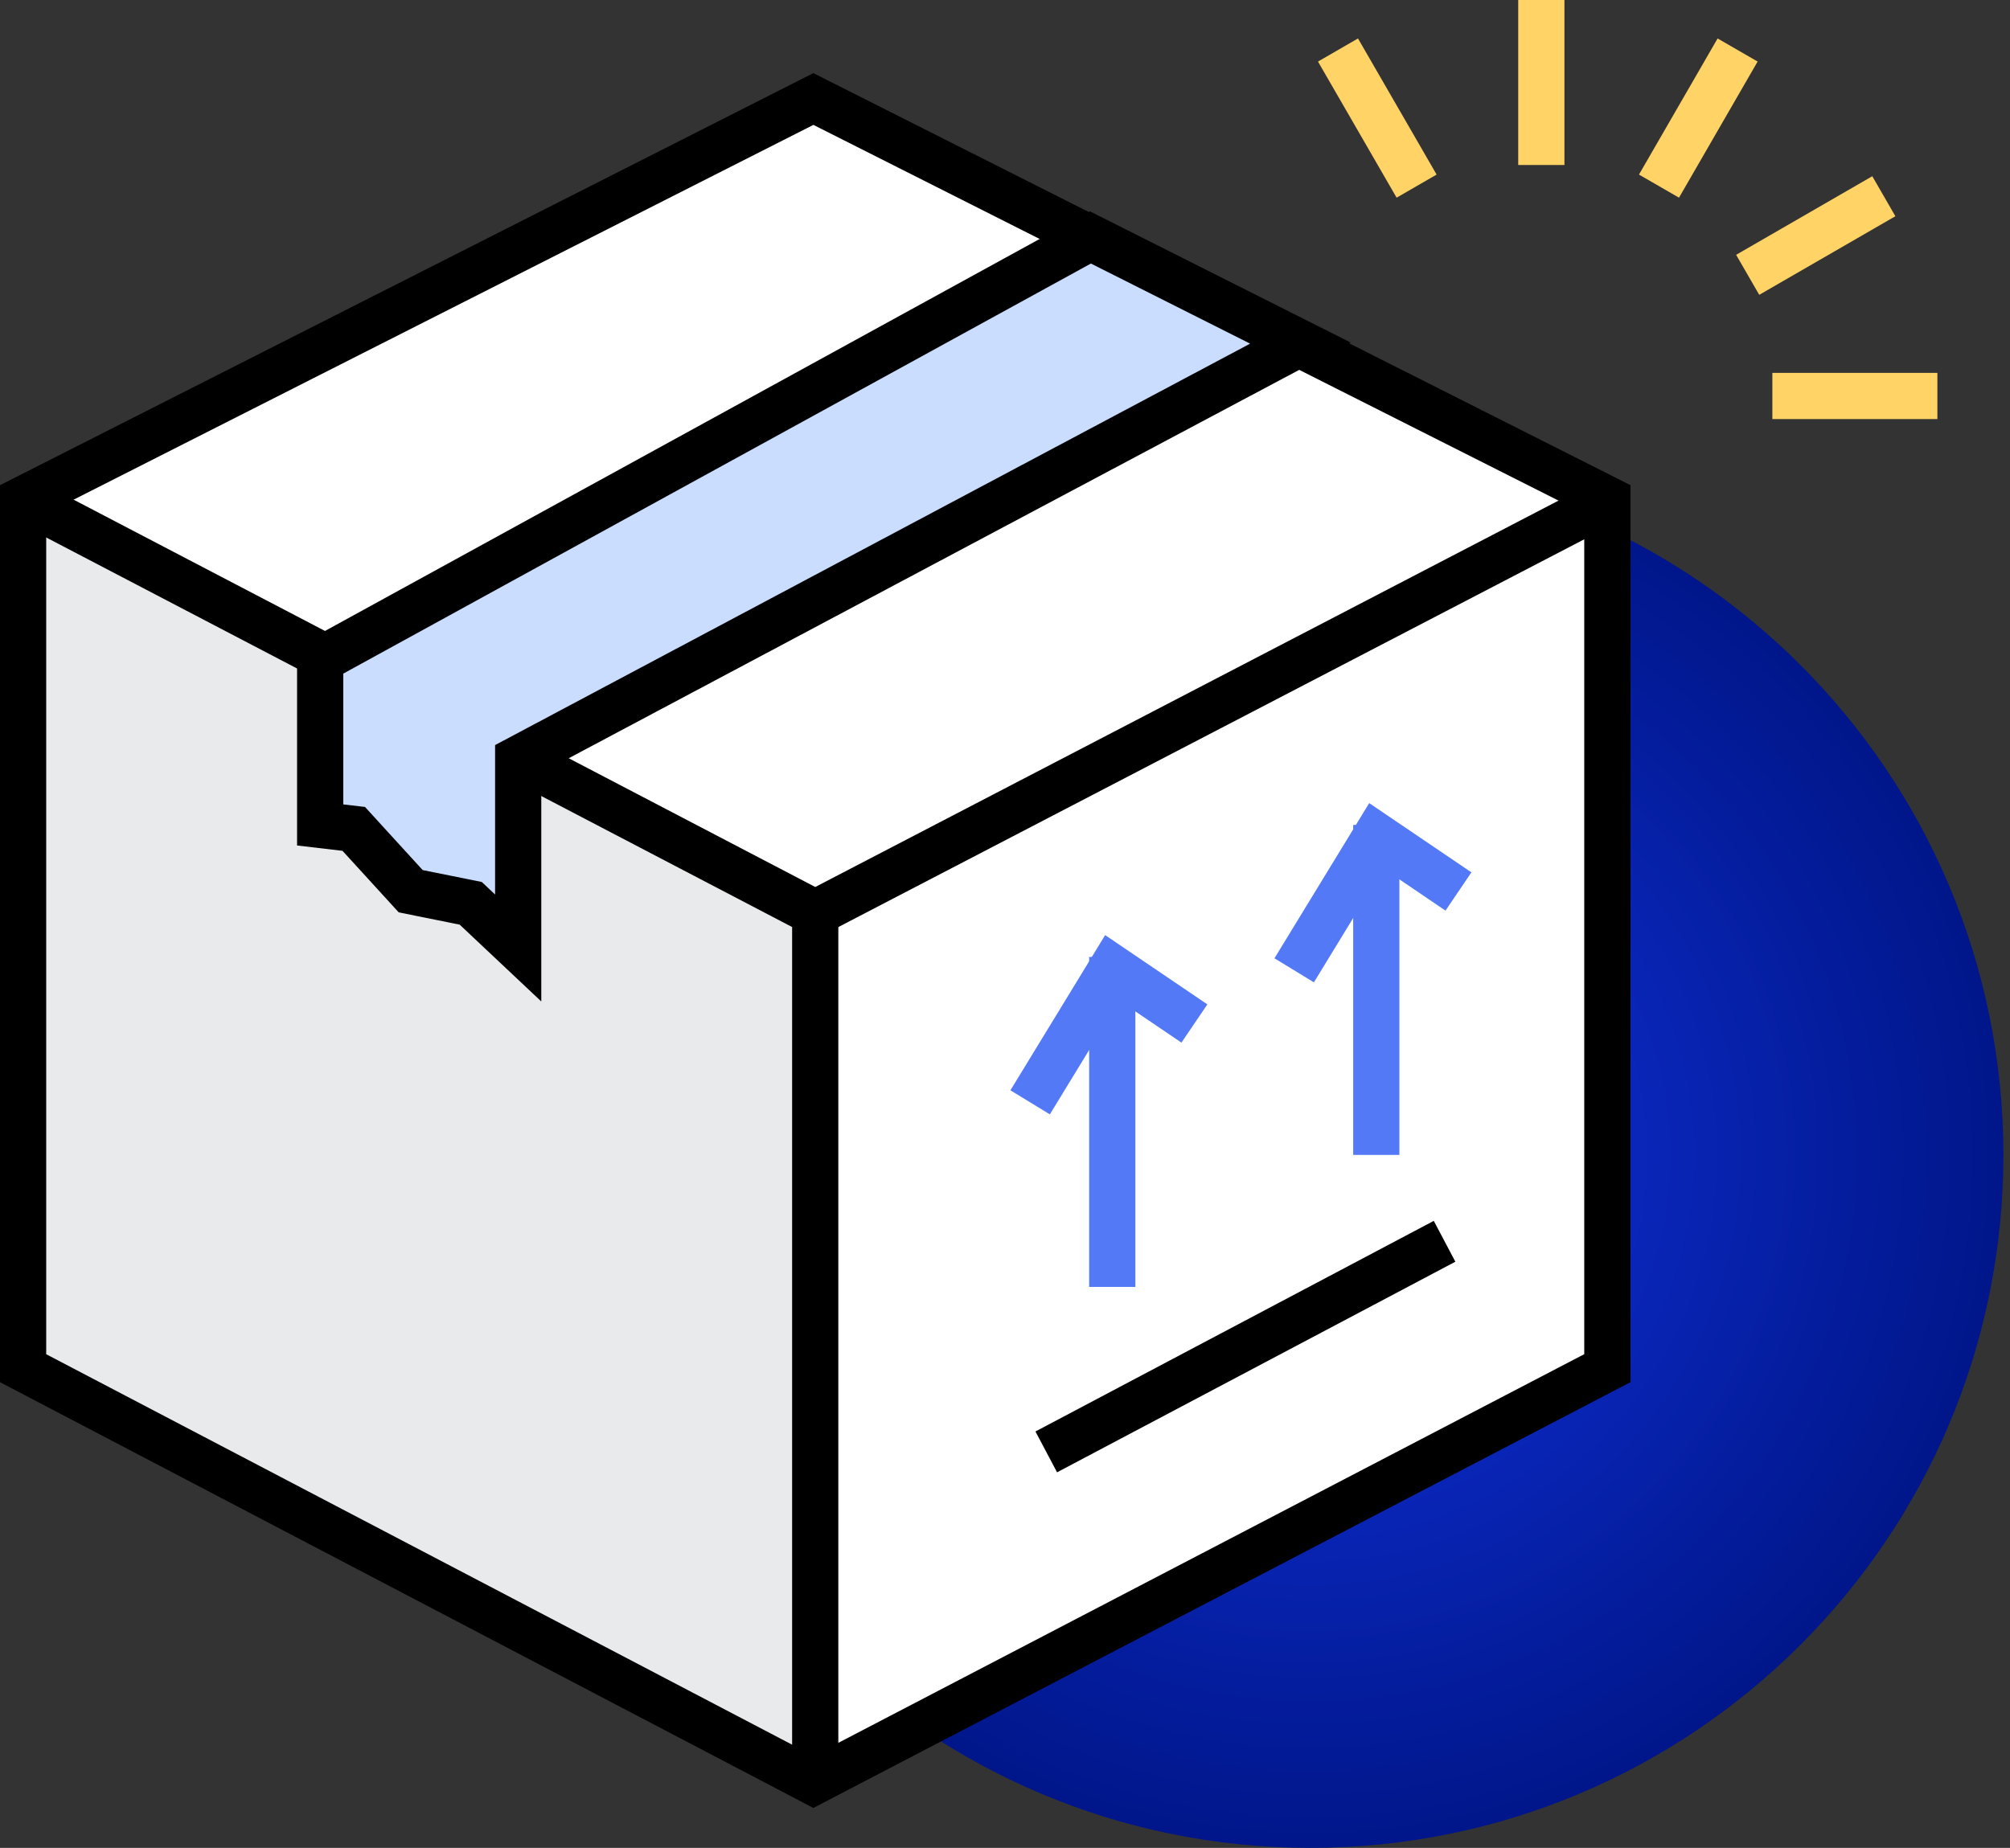
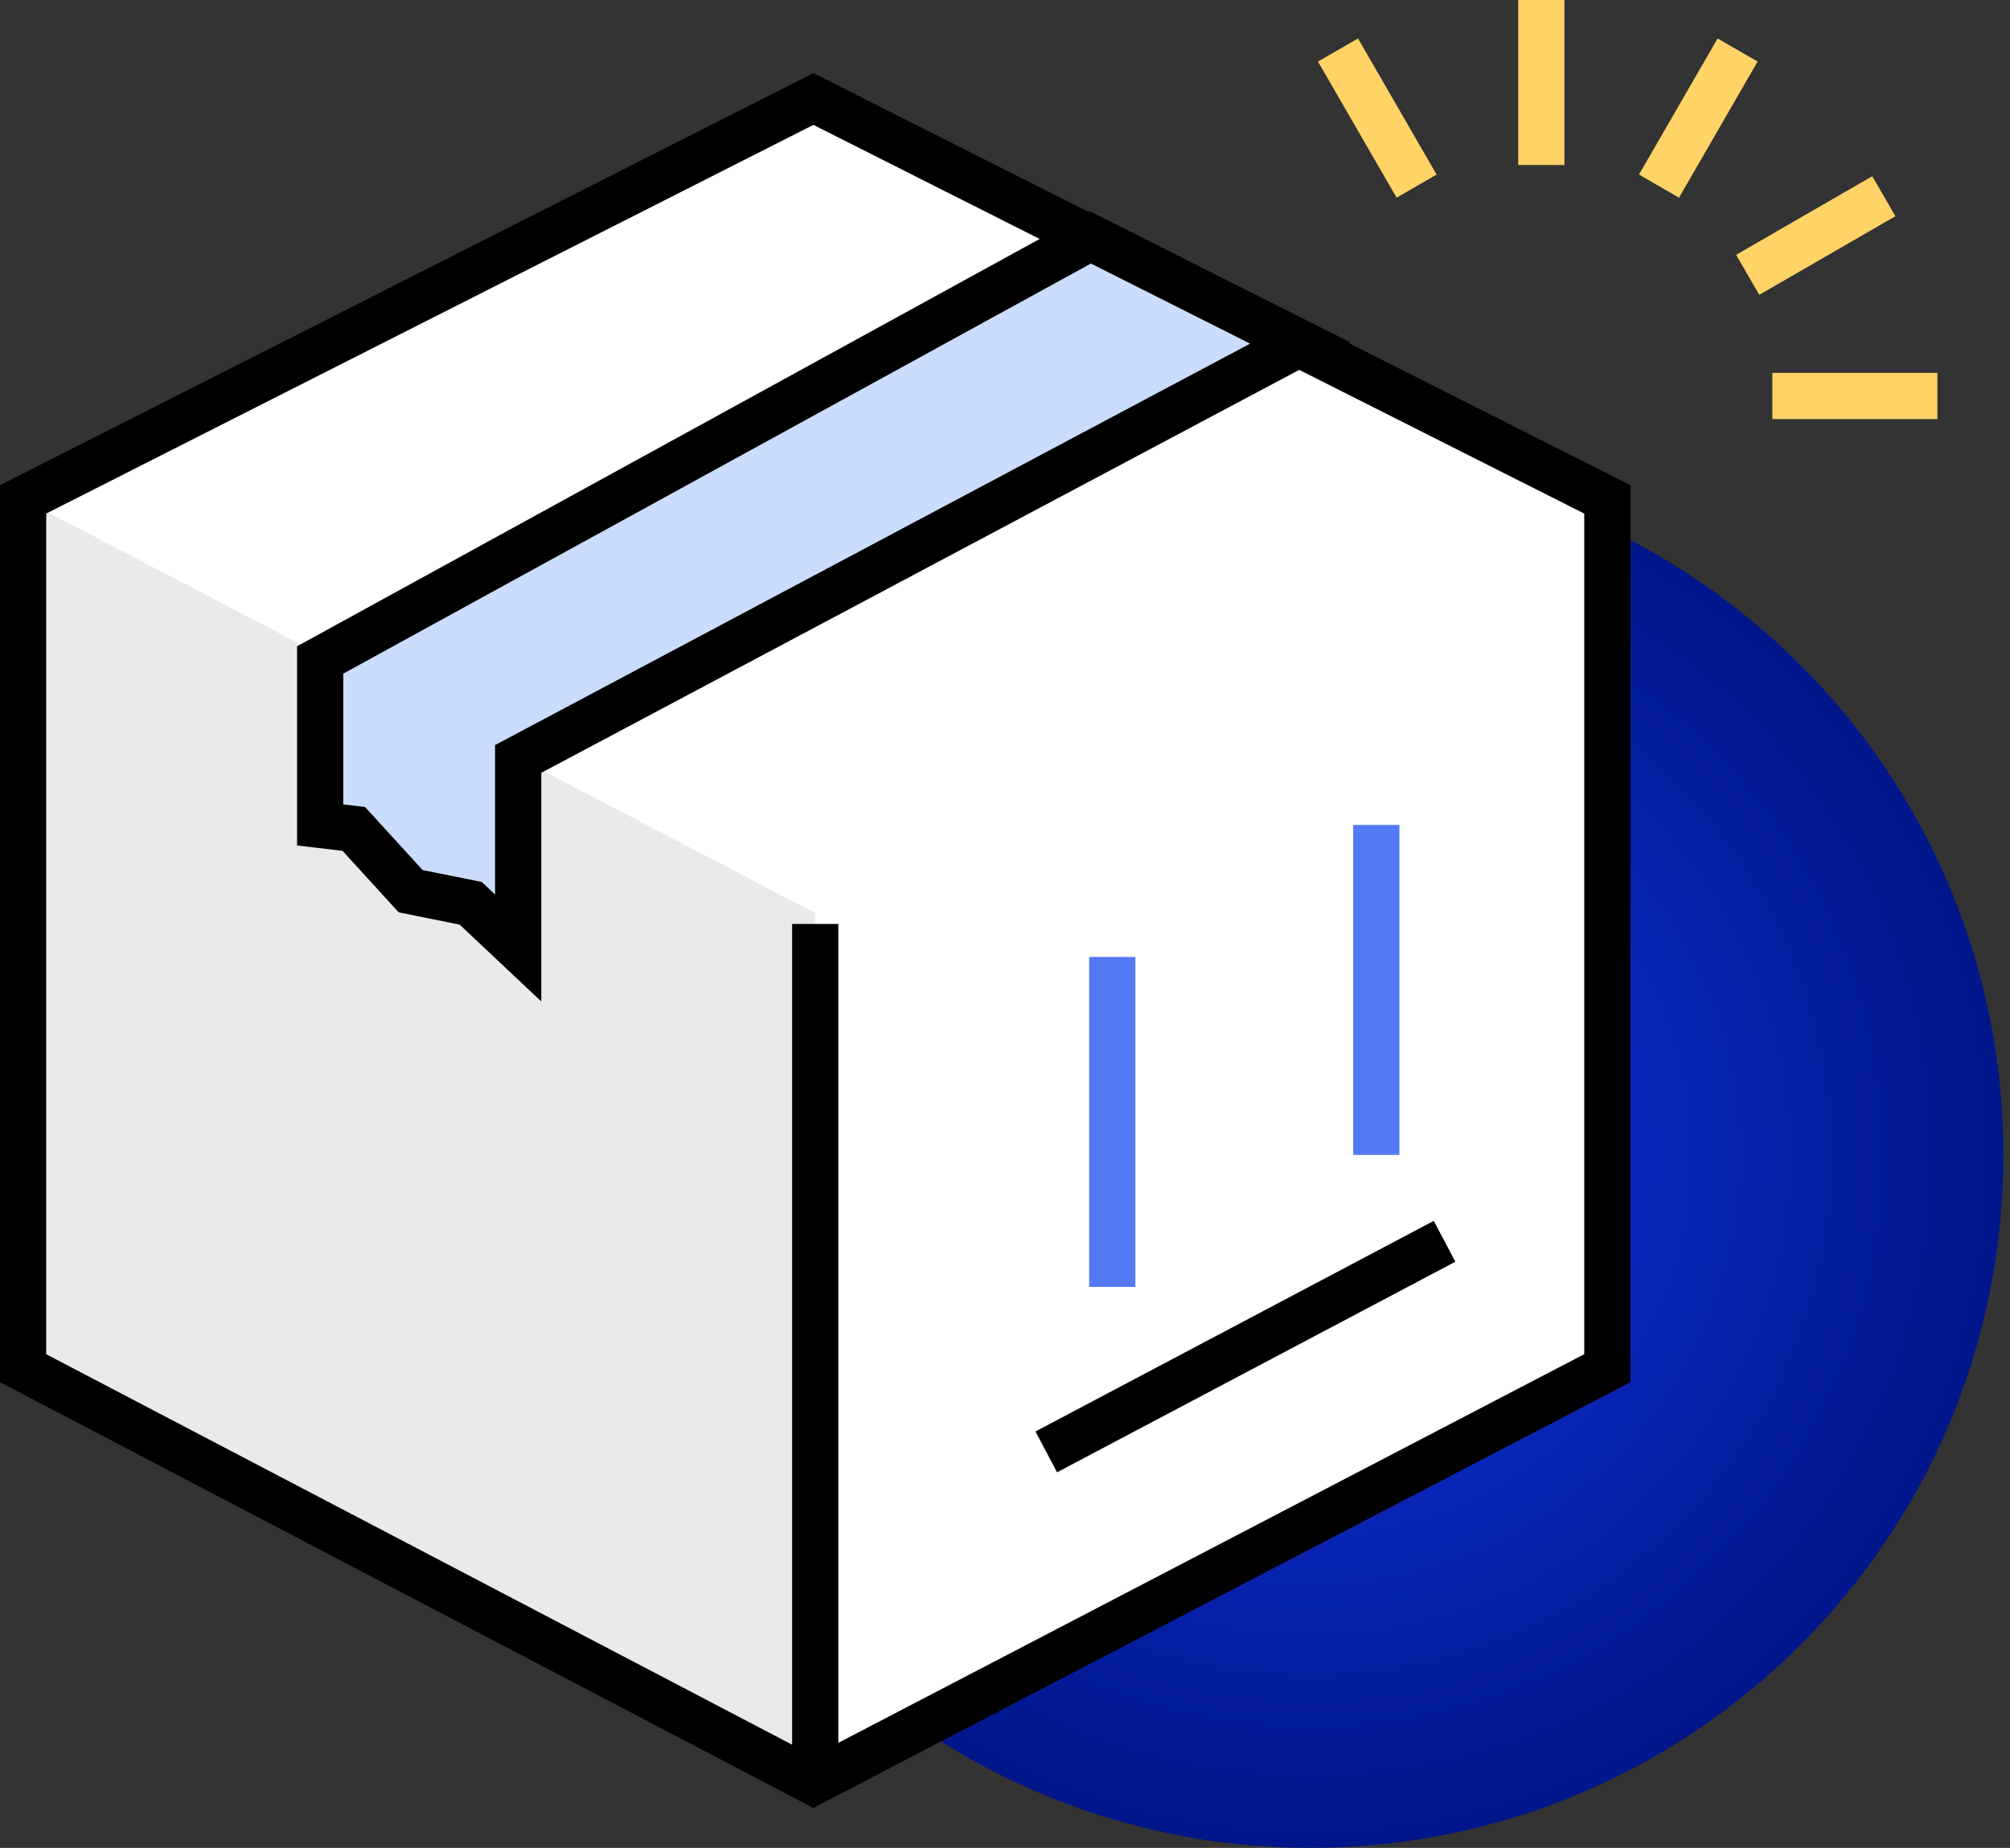
<svg xmlns="http://www.w3.org/2000/svg" width="87px" height="80px" viewBox="0 0 87 80" version="1.1">
  <rect x="0" y="0" width="87" height="80" fill="#333333" stroke="none" />
  <title>Group 37</title>
  <desc>Created with Sketch.</desc>
  <defs>
    <radialGradient cx="50%" cy="50%" fx="50%" fy="50%" r="50.307%" id="radialGradient-1">
      <stop stop-color="#1234E3" offset="0%" />
      <stop stop-color="#001689" offset="100%" />
    </radialGradient>
  </defs>
  <g id="icons" stroke="none" stroke-width="1" fill="none" fill-rule="evenodd">
    <g id="Group-37" transform="translate(1, 0)">
      <path d="M85.714,50 C85.714,66.569 72.283,80 55.714,80 C39.146,80 25.714,66.569 25.714,50 C25.714,33.431 39.146,20 55.714,20 C72.283,20 85.714,33.431 85.714,50" id="Fill-1" fill="url(#radialGradient-1)" />
      <polygon id="Fill-3" fill="#FFFFFF" points="34.206 77.143 68.572 59.233 68.572 21.619 34.206 4.286 0 21.619 0 59.233" />
      <polygon id="Fill-5" fill="#E9EAEB" points="0 21.618 34.286 39.528 34.286 77.143 0 59.233" />
      <line x1="65.714" y1="7.143" x2="65.714" y2="0" id="Stroke-7" stroke="#FFD365" stroke-width="2" />
      <line x1="70.807" y1="8.058" x2="74.21" y2="2.165" id="Stroke-9" stroke="#FFD365" stroke-width="2" />
      <line x1="74.646" y1="11.898" x2="80.539" y2="8.495" id="Stroke-11" stroke="#FFD365" stroke-width="2" />
      <line x1="75.714" y1="17.143" x2="82.857" y2="17.143" id="Stroke-13" stroke="#FFD365" stroke-width="2" />
      <line x1="60.316" y1="8.058" x2="56.913" y2="2.165" id="Stroke-15" stroke="#FFD365" stroke-width="2" />
      <polygon id="Stroke-17" stroke="#000000" stroke-width="2" points="34.206 77.143 68.572 59.233 68.572 21.619 34.206 4.286 0 21.619 0 59.233" />
-       <polyline id="Stroke-19" stroke="#000000" stroke-width="2" points="0 21.618 34.286 39.528 68.731 21.618" />
      <line x1="34.286" y1="40" x2="34.286" y2="77.143" id="Stroke-21" stroke="#000000" stroke-width="2" />
      <polygon id="Fill-23" fill="#CADDFF" points="46.198 10.28 12.858 28.571 12.858 35.714 14.312 35.885 16.776 38.583 19.375 39.107 21.429 41.041 21.429 32.857 55.285 14.853" />
      <polygon id="Stroke-25" stroke="#000000" stroke-width="2" points="46.198 10.28 12.858 28.571 12.858 35.714 14.312 35.885 16.776 38.583 19.375 39.107 21.429 41.041 21.429 32.857 55.285 14.853" />
      <line x1="61.526" y1="53.739" x2="44.286" y2="62.857" id="Stroke-27" stroke="#000000" stroke-width="2" />
      <line x1="58.571" y1="35.714" x2="58.571" y2="50" id="Stroke-29" stroke="#5479F7" stroke-width="2" />
-       <polyline id="Stroke-31" stroke="#5479F7" stroke-width="2" points="55.017 42.008 58.571 36.185 62.127 38.595" />
      <line x1="47.143" y1="41.429" x2="47.143" y2="55.714" id="Stroke-33" stroke="#5479F7" stroke-width="2" />
-       <polyline id="Stroke-35" stroke="#5479F7" stroke-width="2" points="43.588 47.723 47.142 41.9 50.698 44.31" />
    </g>
  </g>
</svg>